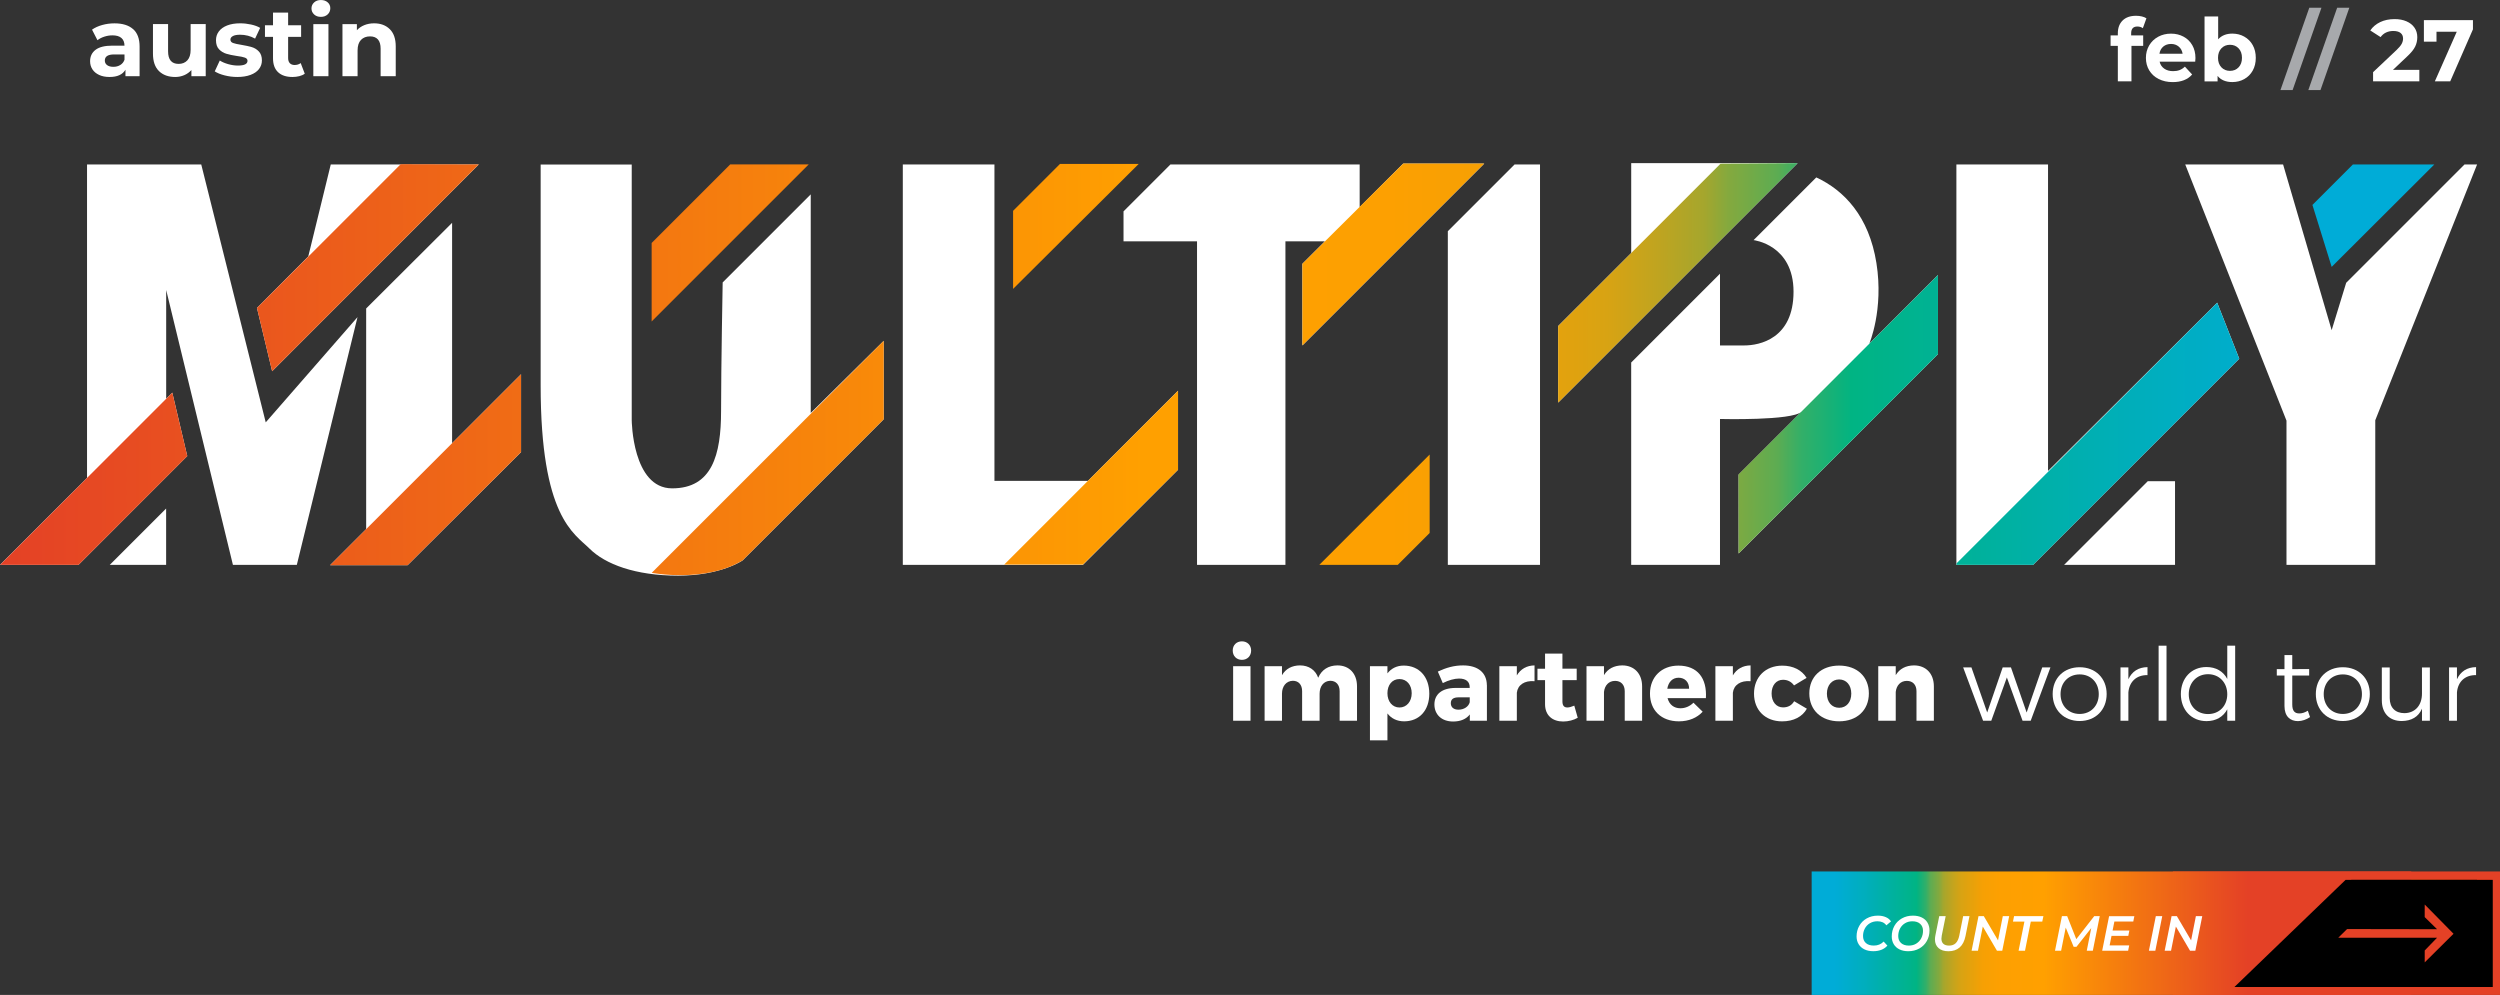
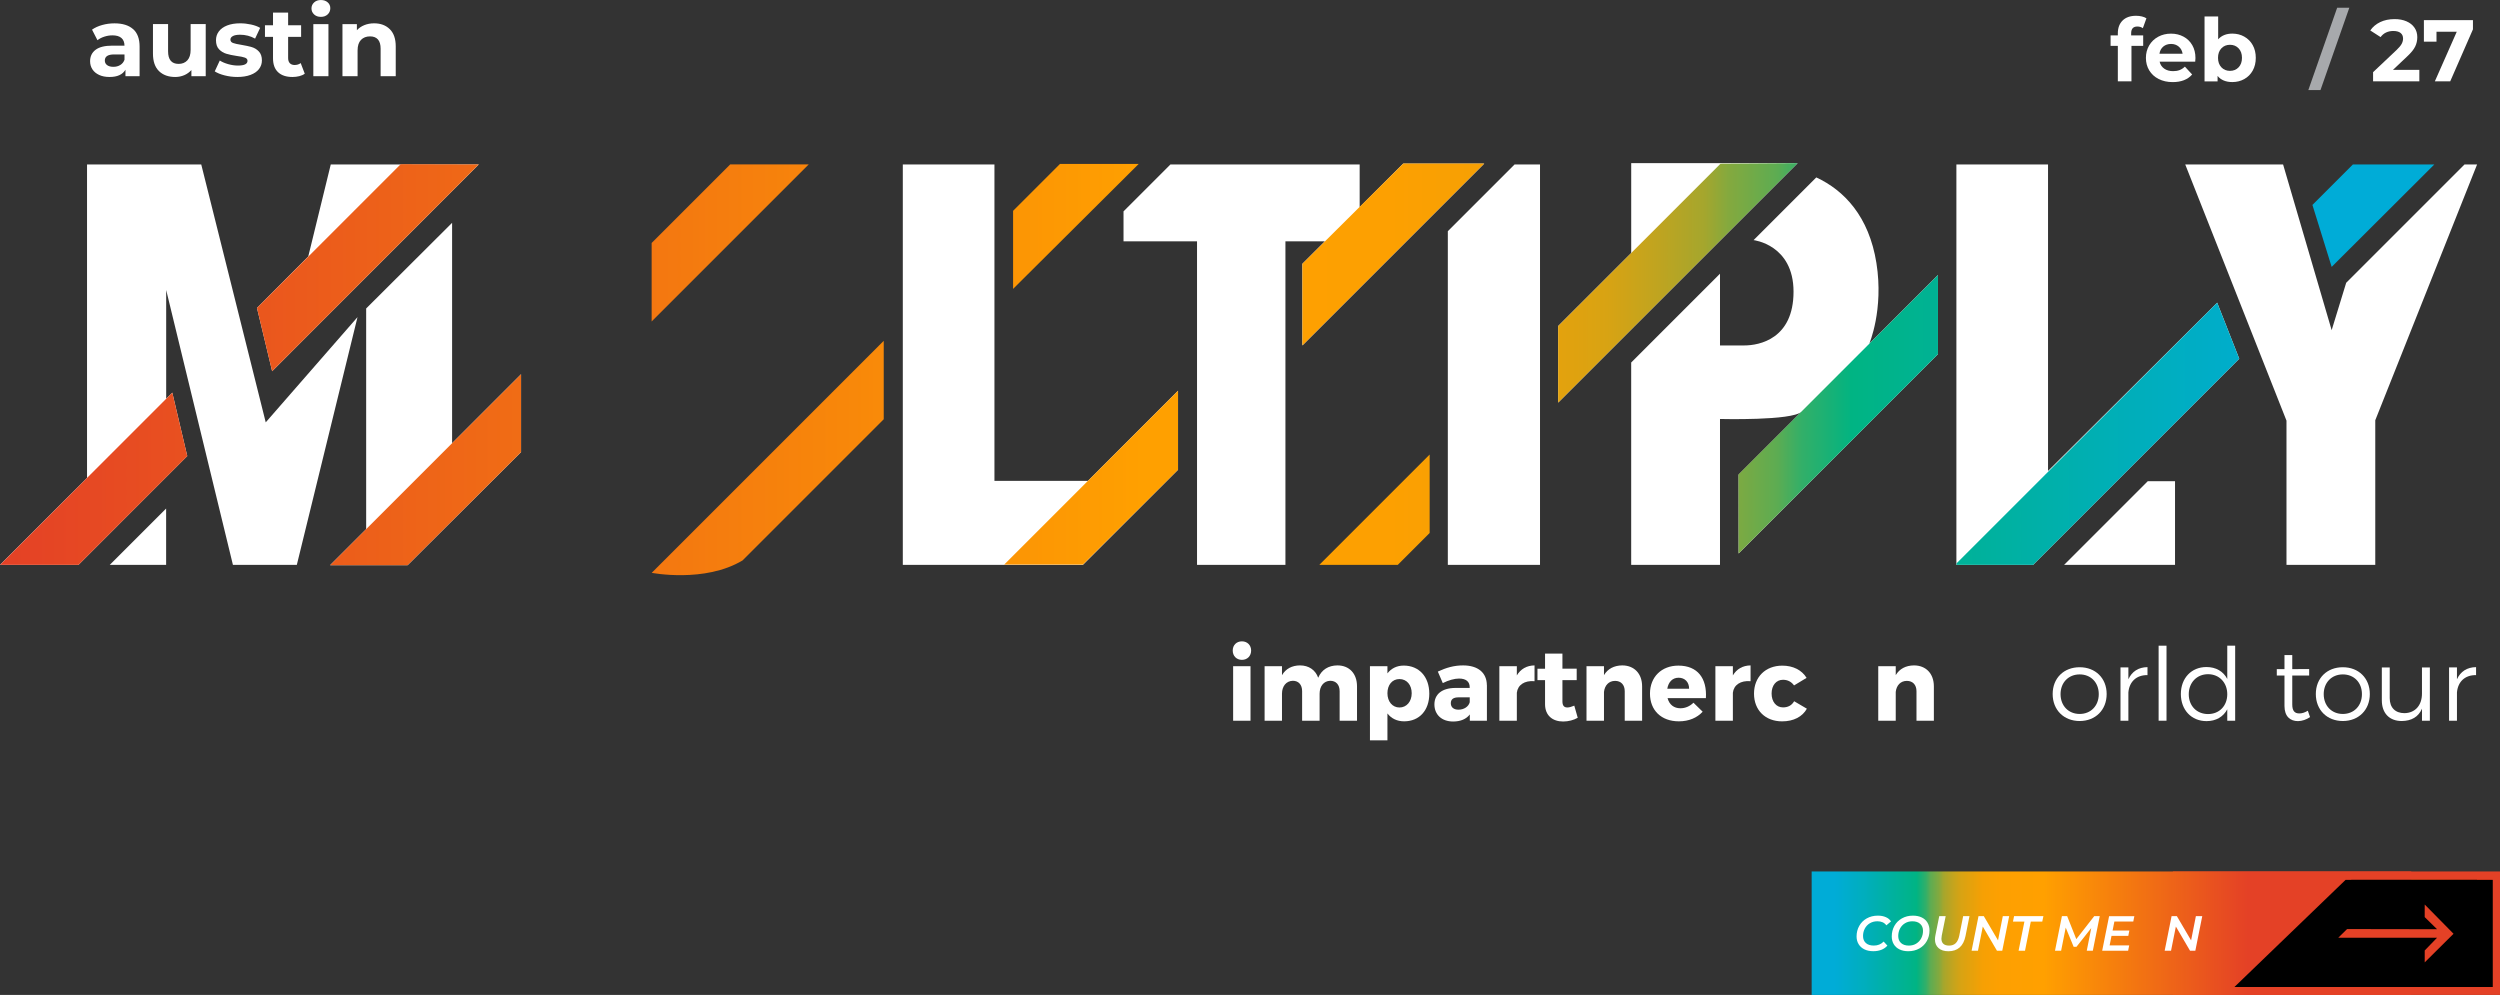
<svg xmlns="http://www.w3.org/2000/svg" xmlns:xlink="http://www.w3.org/1999/xlink" id="b" width="972.3" height="386.94" viewBox="0 0 972.3 386.94">
  <rect x="0" y="0" width="972.3" height="386.94" fill="#333333" stroke="none" />
  <defs>
    <linearGradient id="d" x1="846.68" y1="362.94" x2="970.7" y2="362.94" gradientUnits="userSpaceOnUse">
      <stop offset=".05" stop-color="#00acd7" />
      <stop offset=".12" stop-color="#00aebc" />
      <stop offset=".24" stop-color="#00b483" />
      <stop offset=".24" stop-color="#04b380" />
      <stop offset=".26" stop-color="#33af68" />
      <stop offset=".27" stop-color="#5dac52" />
      <stop offset=".29" stop-color="#84a93e" />
      <stop offset=".3" stop-color="#a5a62d" />
      <stop offset=".32" stop-color="#c1a41f" />
      <stop offset=".34" stop-color="#d8a313" />
      <stop offset=".37" stop-color="#e9a10a" />
      <stop offset=".39" stop-color="#f6a004" />
      <stop offset=".43" stop-color="#fda001" />
      <stop offset=".53" stop-color="#ffa000" />
      <stop offset="1" stop-color="#f72208" />
    </linearGradient>
    <linearGradient id="e" x1="705.12" y1="362.94" x2="874.22" y2="362.94" gradientUnits="userSpaceOnUse">
      <stop offset=".05" stop-color="#00acd7" />
      <stop offset=".12" stop-color="#00aebc" />
      <stop offset=".24" stop-color="#00b483" />
      <stop offset=".24" stop-color="#04b380" />
      <stop offset=".26" stop-color="#33af68" />
      <stop offset=".27" stop-color="#5dac52" />
      <stop offset=".29" stop-color="#84a93e" />
      <stop offset=".3" stop-color="#a5a62d" />
      <stop offset=".32" stop-color="#c1a41f" />
      <stop offset=".34" stop-color="#d8a313" />
      <stop offset=".37" stop-color="#e9a10a" />
      <stop offset=".39" stop-color="#f6a004" />
      <stop offset=".43" stop-color="#fda001" />
      <stop offset=".53" stop-color="#ffa000" />
      <stop offset="1" stop-color="#e44126" />
    </linearGradient>
    <linearGradient id="f" x1="946.76" y1="143.57" x2=".02" y2="143.57" xlink:href="#e" />
  </defs>
  <g id="c">
    <rect x="846.68" y="340.54" width="124.02" height="44.8" fill="url(#d)" />
    <path d="M969.1,342.15v41.6h-120.81v-41.6h120.81M972.3,338.94h-127.22v48h127.22v-48h0Z" fill="#e44126" />
    <rect x="704.59" y="338.94" width="233.19" height="48" fill="url(#e)" />
    <polygon points="969.49 383.87 898.92 383.87 914.46 342.21 969.49 342.21 969.49 383.87" />
    <polygon points="920.13 383.87 869 383.87 912.23 342.21 963.36 342.21 920.13 383.87" />
    <polygon points="943.02 351.78 954.23 363.16 943.02 374.29 943.02 369.66 947.82 364.7 909.4 364.7 912.83 361.33 947.82 361.39 943.01 356.67 943.02 351.78" fill="#e44126" />
    <path d="M725.11,369.23c-.98-.48-1.73-1.16-2.26-2.03-.53-.87-.79-1.87-.79-3,0-1.51.35-2.88,1.04-4.11.69-1.23,1.66-2.2,2.92-2.91,1.26-.71,2.7-1.07,4.32-1.07,1.17,0,2.19.19,3.08.58.89.38,1.57.94,2.03,1.67l-1.81,1.52c-.76-1.05-1.91-1.58-3.48-1.58-1.11,0-2.09.26-2.94.77s-1.5,1.21-1.96,2.08c-.46.88-.69,1.84-.69,2.89,0,1.14.36,2.04,1.09,2.71.73.67,1.77,1,3.11,1,1.55,0,2.83-.52,3.82-1.56l1.46,1.58c-.64.73-1.43,1.27-2.36,1.63-.94.36-1.97.54-3.11.54-1.34,0-2.51-.24-3.49-.72Z" fill="#fff" />
    <path d="M738.73,369.23c-.97-.48-1.71-1.15-2.22-2.02-.51-.86-.77-1.87-.77-3.01,0-1.51.34-2.88,1.03-4.11.69-1.23,1.66-2.2,2.91-2.91,1.26-.71,2.69-1.07,4.3-1.07,1.33,0,2.48.24,3.45.72s1.71,1.15,2.22,2.02c.51.86.77,1.87.77,3.01,0,1.51-.34,2.88-1.03,4.11-.68,1.23-1.66,2.2-2.91,2.91-1.26.71-2.69,1.07-4.3,1.07-1.33,0-2.48-.24-3.45-.72ZM745.28,366.98c.84-.52,1.49-1.22,1.94-2.09.45-.88.68-1.84.68-2.87,0-1.13-.36-2.03-1.09-2.7-.72-.67-1.75-1.01-3.06-1.01-1.09,0-2.05.26-2.89.78s-1.48,1.22-1.93,2.09c-.45.88-.67,1.84-.67,2.87,0,1.13.36,2.03,1.08,2.7s1.74,1.01,3.06,1.01c1.09,0,2.05-.26,2.89-.78Z" fill="#fff" />
    <path d="M753.93,368.72c-.93-.82-1.39-1.95-1.39-3.38,0-.42.05-.9.15-1.44l1.52-7.59h2.5l-1.52,7.55c-.09.51-.13.91-.13,1.19,0,.9.26,1.57.77,2.03.51.46,1.25.68,2.21.68,1.08,0,1.94-.31,2.58-.94.65-.63,1.11-1.62,1.39-2.98l1.5-7.53h2.46l-1.54,7.71c-.4,1.97-1.15,3.46-2.27,4.45-1.11.99-2.57,1.49-4.38,1.49-1.64,0-2.92-.41-3.85-1.23Z" fill="#fff" />
    <path d="M781.41,356.31l-2.69,13.45h-2.06l-5.51-9.41-1.88,9.41h-2.48l2.69-13.45h2.06l5.53,9.42,1.86-9.42h2.48Z" fill="#fff" />
    <path d="M787.35,358.42h-4.46l.42-2.11h11.41l-.44,2.11h-4.46l-2.25,11.34h-2.5l2.27-11.34Z" fill="#fff" />
    <path d="M816.63,356.31l-2.69,13.45h-2.36l1.75-8.82-5.74,7.28h-1.11l-3.08-7.46-1.79,8.99h-2.38l2.69-13.45h2.04l3.55,8.95,6.98-8.95h2.15Z" fill="#fff" />
    <path d="M822.32,358.41l-.69,3.5h6.51l-.4,2.06h-6.53l-.73,3.71h7.61l-.42,2.09h-10.09l2.69-13.45h9.82l-.42,2.09h-7.34Z" fill="#fff" />
-     <path d="M838.44,356.31h2.5l-2.69,13.45h-2.5l2.69-13.45Z" fill="#fff" />
    <path d="M856.5,356.31l-2.69,13.45h-2.06l-5.51-9.41-1.88,9.41h-2.48l2.69-13.45h2.06l5.53,9.42,1.86-9.42h2.48Z" fill="#fff" />
    <polygon points="33.85 185.87 33.85 63.96 78.27 63.96 103.35 164.26 139.04 123.34 115.44 219.69 90.59 219.69 64.63 112.79 64.63 155.08 67.01 152.71 72.83 177.37 30.52 219.69 0 219.69 33.85 185.87" fill="#fff" />
    <polygon points="105.84 144.37 99.94 119.76 119.89 99.74 128.64 63.96 186.21 63.96 105.84 144.37" fill="#fff" />
    <polygon points="158.53 219.81 128.39 219.81 142.41 205.79 142.41 119.97 175.83 86.66 175.83 172.37 202.65 145.55 202.65 175.83 158.53 219.81" fill="#fff" />
-     <path d="M343.69,132.56v30.51l-54.89,54.89s-8.4,5.92-25.09,5.92-28.37-4.49-34.41-10.49c-6.04-5.99-19.03-12.29-19.03-63.53V64h35.42v99.44s.2,26.49,15.71,26.49,19.04-12.96,19.04-30.08.62-50.01.62-50.01l34.25-34.25v85.02l28.37-28.05Z" fill="#fff" />
    <polygon points="351.12 63.96 351.12 219.69 421.17 219.69 458.16 182.7 458.16 151.97 423.11 187.03 386.76 187.03 386.76 63.96 351.12 63.96" fill="#fff" />
    <polygon points="436.96 82.2 436.96 93.87 465.55 93.87 465.55 219.69 499.93 219.69 499.93 93.87 515.25 93.87 506.52 102.6 506.52 134.35 577.25 63.62 545.74 63.62 528.8 80.56 528.8 63.96 455.2 63.96 436.96 82.2" fill="#fff" />
    <polygon points="598.94 63.96 589.05 63.96 563.09 89.92 563.09 219.69 598.94 219.69 598.94 63.96" fill="#fff" />
    <polygon points="605.99 126.81 605.99 156.58 699.12 63.45 634.41 63.45 634.41 98.4 605.99 126.81" fill="#fff" />
    <path d="M706.4,68.99l-24.4,24.4s15.54,1.74,15.54,20.06-13.27,20.9-19.13,20.9h-9.47v-27.9l-34.54,34.54v78.71h34.54v-56.75s28.13.74,31.72-2.85l-24.48,24.48v30.68l77.53-77.53v-30.76l-26.71,26.71s5.67-13.18,2.78-31.36c-2.89-18.19-12.58-28.3-23.39-33.32Z" fill="#fff" />
    <polygon points="760.88 63.96 760.88 219.69 790.72 219.69 870.89 139.52 862.31 117.72 796.52 183.16 796.52 63.96 760.88 63.96" fill="#fff" />
    <polygon points="845.91 187.14 845.91 219.69 802.77 219.69 835.32 187.14 845.91 187.14" fill="#fff" />
    <polygon points="958.5 63.96 912.48 109.98 906.83 128.41 887.94 63.96 849.88 63.96 889.26 163.6 889.26 219.69 923.79 219.69 923.79 163.44 963.39 63.96 958.5 63.96" fill="#fff" />
    <polygon points="42.69 219.69 64.61 219.69 64.61 197.78 42.69 219.69" fill="#fff" />
    <path d="M283.97,63.96l-30.53,30.53v30.53l61.08-61.08h-30.54ZM442.86,63.76h-30.61l-18.24,18.24v30.36l48.85-48.6ZM513.11,219.69h30.51l12.4-12.4v-30.51l-42.92,42.92ZM946.76,63.96h-31.67l-15.74,15.74,7.48,24.1,39.92-39.83ZM67.01,152.71L.02,219.7h30.5l42.32-42.32-5.83-24.67ZM155.82,63.87l-55.89,55.89,5.9,24.61,80.37-80.42-30.39-.09ZM202.65,145.55l-74.26,74.26h30.14l44.12-43.97v-30.29ZM343.69,132.56l-90.23,90.23s20.67,4.01,35.35-4.84l54.89-54.89v-30.51ZM314.52,63.95h-30.54s-30.53,30.54-30.53,30.54v30.53l61.08-61.08ZM442.86,63.76h-30.61l-18.24,18.24v30.36l48.85-48.6ZM458.16,151.97l-67.61,67.61h30.62l36.99-36.88v-30.73ZM545.74,63.62l-39.22,38.98v31.74l70.73-70.73h-31.5ZM513.11,219.69h30.51l12.4-12.4v-30.51l-42.92,42.92ZM605.99,156.58l93.13-93.13-29.98.22-63.15,63.15v29.77ZM753.72,106.97l-77.57,77.57.04,30.72,77.53-77.53v-30.76ZM862.31,117.72l-101.37,101.37v.61h29.78l80.17-80.17-8.59-21.8ZM915.09,63.96l-15.74,15.74,7.48,24.1,39.92-39.83h-31.67Z" fill="url(#f)" />
    <path d="M486.59,253.01c0,2.12-1.49,3.62-3.58,3.62s-3.58-1.49-3.58-3.62,1.49-3.58,3.58-3.58,3.58,1.49,3.58,3.58ZM479.59,280.3v-21.2h6.76v21.2h-6.76Z" fill="#fff" />
    <path d="M527.77,266.93v13.37h-6.76v-11.48c0-2.52-1.42-4.05-3.66-4.05-2.56.08-4.13,2.16-4.13,5.03v10.5h-6.8v-11.48c0-2.52-1.38-4.05-3.62-4.05-2.6.08-4.21,2.16-4.21,5.03v10.5h-6.76v-21.2h6.76v3.5c1.46-2.52,3.89-3.78,7-3.81,3.46,0,6.02,1.81,7.08,4.8,1.38-3.15,3.97-4.76,7.47-4.8,4.64,0,7.63,3.19,7.63,8.14Z" fill="#fff" />
    <path d="M555.88,269.8c0,6.45-3.85,10.74-9.79,10.74-2.75,0-4.99-1.1-6.49-3.07v10.46h-6.8v-28.83h6.8v2.79c1.49-1.93,3.66-3.03,6.33-3.03,5.98,0,9.95,4.36,9.95,10.93ZM549.04,269.61c0-3.23-1.93-5.51-4.76-5.51s-4.68,2.28-4.68,5.51,1.93,5.55,4.68,5.55,4.76-2.28,4.76-5.55Z" fill="#fff" />
    <path d="M578.29,266.46v13.84h-6.65v-2.44c-1.38,1.81-3.62,2.75-6.49,2.75-4.52,0-7.28-2.75-7.28-6.65s2.87-6.37,8.14-6.41h5.58v-.31c0-2.08-1.38-3.34-4.13-3.34-1.77,0-4.09.63-6.33,1.77l-1.93-4.48c3.3-1.53,6.29-2.4,9.83-2.4,5.82,0,9.2,2.87,9.24,7.67ZM571.61,273.1v-1.89h-4.29c-2.04,0-3.07.71-3.07,2.28s1.1,2.52,2.99,2.52c2.12,0,3.93-1.18,4.37-2.91Z" fill="#fff" />
    <path d="M589.93,262.68c1.46-2.48,3.85-3.85,6.88-3.89v6.14c-3.93-.35-6.53,1.49-6.88,4.48v10.89h-6.8v-21.2h6.8v3.58Z" fill="#fff" />
    <path d="M613.6,279.16c-1.53.9-3.62,1.45-5.66,1.45-4.09,0-7.04-2.32-7.04-6.72v-9.36h-2.95v-4.44h2.95v-5.9h6.76v5.86h5.55v4.48h-5.55v8.3c0,1.65.71,2.36,1.97,2.32.71,0,1.61-.28,2.64-.71l1.34,4.72Z" fill="#fff" />
    <path d="M638.65,266.93v13.37h-6.76v-11.48c0-2.48-1.45-4.01-3.74-4.01-2.48,0-4.05,1.77-4.33,4.29v11.21h-6.8v-21.2h6.8v3.46c1.49-2.48,3.93-3.74,7.08-3.78,4.68,0,7.75,3.19,7.75,8.14Z" fill="#fff" />
    <path d="M663.46,271.53h-14.91c.67,2.52,2.48,3.93,5,3.93,1.85,0,3.66-.75,5.07-2.16l3.58,3.5c-2.16,2.36-5.35,3.74-9.24,3.74-6.92,0-11.25-4.33-11.25-10.78s4.48-10.89,11.05-10.89c7.47,0,11.17,4.92,10.7,12.66ZM656.93,267.87c0-2.6-1.65-4.29-4.09-4.29s-3.97,1.73-4.4,4.29h8.49Z" fill="#fff" />
    <path d="M673.95,262.68c1.46-2.48,3.85-3.85,6.88-3.89v6.14c-3.93-.35-6.53,1.49-6.88,4.48v10.89h-6.8v-21.2h6.8v3.58Z" fill="#fff" />
    <path d="M702.62,263.63l-4.88,2.95c-.98-1.38-2.44-2.2-4.29-2.2-2.64,0-4.44,2.16-4.44,5.35s1.81,5.39,4.44,5.39c1.93,0,3.42-.79,4.33-2.4l4.95,2.91c-1.73,3.11-5.15,4.92-9.63,4.92-6.53,0-10.93-4.33-10.93-10.78s4.44-10.89,11.01-10.89c4.21,0,7.59,1.73,9.44,4.76Z" fill="#fff" />
-     <path d="M726.84,269.68c0,6.53-4.64,10.85-11.56,10.85s-11.6-4.33-11.6-10.85,4.64-10.82,11.6-10.82,11.56,4.29,11.56,10.82ZM710.52,269.76c0,3.3,1.93,5.51,4.76,5.51s4.72-2.2,4.72-5.51-1.93-5.51-4.72-5.51-4.76,2.24-4.76,5.51Z" fill="#fff" />
    <path d="M752.12,266.93v13.37h-6.76v-11.48c0-2.48-1.45-4.01-3.74-4.01-2.48,0-4.05,1.77-4.33,4.29v11.21h-6.8v-21.2h6.8v3.46c1.49-2.48,3.93-3.74,7.08-3.78,4.68,0,7.75,3.19,7.75,8.14Z" fill="#fff" />
-     <path d="M786.61,280.3l-6.1-16.83-6.06,16.83h-3.19l-7.75-20.73h3.22l6.13,17.54,6.02-17.54h3.22l6.1,17.54,6.06-17.54h3.19l-7.67,20.73h-3.19Z" fill="#fff" />
    <path d="M819.32,269.92c0,6.21-4.37,10.5-10.5,10.5s-10.5-4.29-10.5-10.5,4.37-10.42,10.5-10.42,10.5,4.25,10.5,10.42ZM801.39,269.96c0,4.56,3.11,7.71,7.43,7.71s7.43-3.15,7.43-7.71-3.11-7.67-7.43-7.67-7.43,3.15-7.43,7.67Z" fill="#fff" />
    <path d="M827.77,264.18c1.38-3.03,3.93-4.68,7.43-4.72v3.11c-4.37-.08-7.08,2.63-7.43,6.72v11.01h-3.07v-20.73h3.07v4.6Z" fill="#fff" />
    <path d="M839.53,280.3v-29.18h3.07v29.18h-3.07Z" fill="#fff" />
    <path d="M869.3,280.3h-3.07v-4.44c-1.53,2.91-4.37,4.6-8.06,4.6-5.9,0-9.99-4.37-9.99-10.54s4.09-10.5,9.95-10.5c3.7,0,6.57,1.69,8.1,4.64v-12.94h3.07v29.18ZM866.23,270c0-4.52-3.11-7.79-7.47-7.79s-7.51,3.26-7.51,7.79,3.11,7.71,7.51,7.71,7.47-3.22,7.47-7.71Z" fill="#fff" />
    <path d="M898.43,278.89c-1.46.98-3.03,1.53-4.68,1.57-3.03,0-5.27-1.81-5.27-5.9v-11.84h-2.99v-2.48h2.99v-5.47h3.03v5.47l6.57-.04v2.52h-6.57v11.29c0,2.52.98,3.46,2.75,3.46,1.06,0,2.16-.35,3.3-1.06l.87,2.48Z" fill="#fff" />
    <path d="M921.67,269.92c0,6.21-4.37,10.5-10.5,10.5s-10.5-4.29-10.5-10.5,4.37-10.42,10.5-10.42,10.5,4.25,10.5,10.42ZM903.74,269.96c0,4.56,3.11,7.71,7.43,7.71s7.43-3.15,7.43-7.71-3.11-7.67-7.43-7.67-7.43,3.15-7.43,7.67Z" fill="#fff" />
    <path d="M945.03,280.3h-3.07v-4.68c-1.38,3.22-4.13,4.76-7.87,4.8-4.84,0-7.75-3.07-7.75-8.06v-12.78h3.07v11.96c0,3.66,2.16,5.82,5.74,5.82,4.29-.08,6.8-3.19,6.8-7.59v-10.19h3.07v20.73Z" fill="#fff" />
    <path d="M955.56,264.18c1.38-3.03,3.93-4.68,7.43-4.72v3.11c-4.37-.08-7.08,2.63-7.43,6.72v11.01h-3.07v-20.73h3.07v4.6Z" fill="#fff" />
    <path d="M51.77,11.32c1.68,1.49,2.52,3.75,2.52,6.76v11.56h-5.5v-2.52c-1.1,1.88-3.16,2.82-6.18,2.82-1.56,0-2.91-.26-4.05-.79-1.14-.53-2.02-1.25-2.62-2.18-.6-.93-.9-1.98-.9-3.16,0-1.88.71-3.36,2.13-4.44,1.42-1.08,3.61-1.62,6.57-1.62h4.67c0-1.28-.39-2.27-1.17-2.96-.78-.69-1.95-1.04-3.5-1.04-1.08,0-2.14.17-3.18.51-1.04.34-1.93.8-2.66,1.38l-2.11-4.11c1.1-.78,2.43-1.38,3.97-1.81,1.54-.43,3.13-.64,4.76-.64,3.14,0,5.55.75,7.23,2.24ZM46.76,25.29c.78-.46,1.33-1.15,1.66-2.05v-2.07h-4.03c-2.41,0-3.62.79-3.62,2.37,0,.75.29,1.35.89,1.79.59.44,1.4.66,2.43.66s1.9-.23,2.67-.7Z" fill="#fff" />
    <path d="M80.01,9.38v20.26h-5.57v-2.41c-.78.88-1.71,1.55-2.79,2.01-1.08.46-2.25.7-3.5.7-2.66,0-4.77-.77-6.33-2.3-1.56-1.53-2.33-3.8-2.33-6.82v-11.45h5.88v10.58c0,3.26,1.37,4.9,4.1,4.9,1.41,0,2.54-.46,3.39-1.37.85-.92,1.28-2.28,1.28-4.09v-10.02h5.88Z" fill="#fff" />
    <path d="M87.36,29.32c-1.61-.41-2.89-.94-3.84-1.56l1.96-4.22c.9.58,2,1.05,3.28,1.41,1.28.36,2.54.55,3.77.55,2.49,0,3.73-.61,3.73-1.85,0-.58-.34-.99-1.02-1.24-.68-.25-1.72-.46-3.13-.64-1.66-.25-3.03-.54-4.11-.87-1.08-.33-2.01-.9-2.81-1.73s-1.19-2.01-1.19-3.54c0-1.28.37-2.42,1.11-3.41.74-.99,1.82-1.76,3.24-2.32,1.42-.55,3.09-.83,5.03-.83,1.43,0,2.86.16,4.27.47,1.42.31,2.59.75,3.52,1.3l-1.96,4.18c-1.78-1-3.73-1.51-5.84-1.51-1.26,0-2.2.18-2.82.53-.63.35-.94.8-.94,1.36,0,.63.34,1.07,1.02,1.32.68.25,1.76.49,3.24.72,1.66.28,3.01.57,4.07.89,1.05.31,1.97.88,2.75,1.71.78.83,1.17,1.98,1.17,3.46,0,1.26-.38,2.37-1.13,3.35-.75.98-1.85,1.74-3.3,2.28-1.44.54-3.16.81-5.14.81-1.68,0-3.33-.21-4.93-.62Z" fill="#fff" />
    <path d="M118.54,28.66c-.58.43-1.29.75-2.13.96-.84.21-1.73.32-2.66.32-2.41,0-4.27-.61-5.59-1.85-1.32-1.23-1.98-3.04-1.98-5.42v-8.32h-3.13v-4.52h3.13v-4.93h5.88v4.93h5.05v4.52h-5.05v8.25c0,.85.22,1.51.66,1.98.44.46,1.06.7,1.86.7.93,0,1.72-.25,2.37-.75l1.58,4.14Z" fill="#fff" />
    <path d="M122.16,5.61c-.68-.63-1.02-1.41-1.02-2.33s.34-1.71,1.02-2.33c.68-.63,1.56-.94,2.64-.94s1.96.3,2.64.9c.68.6,1.02,1.36,1.02,2.26,0,.98-.34,1.79-1.02,2.43-.68.64-1.56.96-2.64.96s-1.96-.31-2.64-.94ZM121.86,9.38h5.88v20.26h-5.88V9.38Z" fill="#fff" />
    <path d="M151.59,11.34c1.54,1.51,2.32,3.74,2.32,6.7v11.6h-5.88v-10.7c0-1.61-.35-2.81-1.05-3.6-.7-.79-1.72-1.19-3.05-1.19-1.48,0-2.66.46-3.54,1.37-.88.92-1.32,2.28-1.32,4.09v10.02h-5.88V9.38h5.61v2.37c.78-.85,1.75-1.51,2.9-1.98,1.15-.46,2.42-.7,3.8-.7,2.51,0,4.54.75,6.08,2.26Z" fill="#fff" />
    <path d="M828.84,13.76h4.69v4.08h-4.56v13.8h-5.3v-13.8h-2.82v-4.08h2.82v-.82c0-2.08.62-3.74,1.85-4.96s2.98-1.84,5.22-1.84c.79,0,1.55.08,2.26.25.71.17,1.31.41,1.79.73l-1.39,3.84c-.61-.43-1.33-.65-2.14-.65-1.61,0-2.41.88-2.41,2.65v.78Z" fill="#fff" />
    <path d="M853.76,23.99h-13.84c.25,1.13.84,2.03,1.77,2.69.93.66,2.09.99,3.47.99.95,0,1.8-.14,2.53-.42.74-.28,1.42-.73,2.06-1.34l2.82,3.06c-1.72,1.97-4.24,2.96-7.55,2.96-2.06,0-3.89-.4-5.47-1.21-1.59-.8-2.81-1.92-3.67-3.35-.86-1.43-1.29-3.05-1.29-4.86s.43-3.41,1.27-4.85c.85-1.44,2.02-2.56,3.5-3.37,1.48-.8,3.14-1.21,4.98-1.21s3.41.39,4.86,1.16c1.45.77,2.59,1.88,3.42,3.32.83,1.44,1.24,3.11,1.24,5.01,0,.07-.03.54-.1,1.43ZM841.35,18.11c-.82.68-1.31,1.61-1.5,2.79h9.01c-.18-1.16-.68-2.08-1.5-2.77-.82-.69-1.81-1.04-2.99-1.04s-2.21.34-3.03,1.02Z" fill="#fff" />
    <path d="M872.85,14.25c1.39.78,2.49,1.88,3.28,3.3.79,1.42,1.19,3.07,1.19,4.95s-.4,3.53-1.19,4.95c-.79,1.42-1.89,2.52-3.28,3.3-1.39.78-2.94,1.17-4.64,1.17-2.52,0-4.43-.79-5.75-2.38v2.11h-5.07V6.41h5.3v8.87c1.34-1.47,3.17-2.21,5.51-2.21,1.7,0,3.25.39,4.64,1.17ZM870.64,26.18c.87-.92,1.31-2.15,1.31-3.69s-.44-2.77-1.31-3.69-1.99-1.38-3.35-1.38-2.48.46-3.35,1.38c-.87.92-1.31,2.15-1.31,3.69s.44,2.77,1.31,3.69c.87.92,1.99,1.38,3.35,1.38s2.48-.46,3.35-1.38Z" fill="#fff" />
-     <path d="M898.13,3.01h4.73l-11.22,32.03h-4.73l11.22-32.03Z" fill="#a7a9ac" />
    <path d="M908.97,3.01h4.73l-11.22,32.03h-4.73l11.22-32.03Z" fill="#a7a9ac" />
    <path d="M940.93,27.15v4.49h-17.99v-3.57l9.18-8.67c.97-.93,1.63-1.73,1.97-2.4.34-.67.51-1.33.51-1.99,0-.95-.32-1.68-.97-2.19-.65-.51-1.59-.77-2.84-.77-1.04,0-1.98.2-2.82.6-.84.4-1.54.99-2.11,1.78l-4.01-2.58c.93-1.38,2.21-2.46,3.84-3.25,1.63-.78,3.5-1.17,5.61-1.17,1.77,0,3.31.29,4.64.87,1.33.58,2.36,1.39,3.09,2.45.74,1.05,1.1,2.29,1.1,3.72,0,1.29-.27,2.5-.82,3.64-.54,1.13-1.6,2.43-3.16,3.88l-5.47,5.17h10.23Z" fill="#fff" />
    <path d="M961.78,7.84v3.57l-8.84,20.23h-5.98l8.53-19.31h-7.89v3.88h-4.9V7.84h19.07Z" fill="#fff" />
  </g>
</svg>